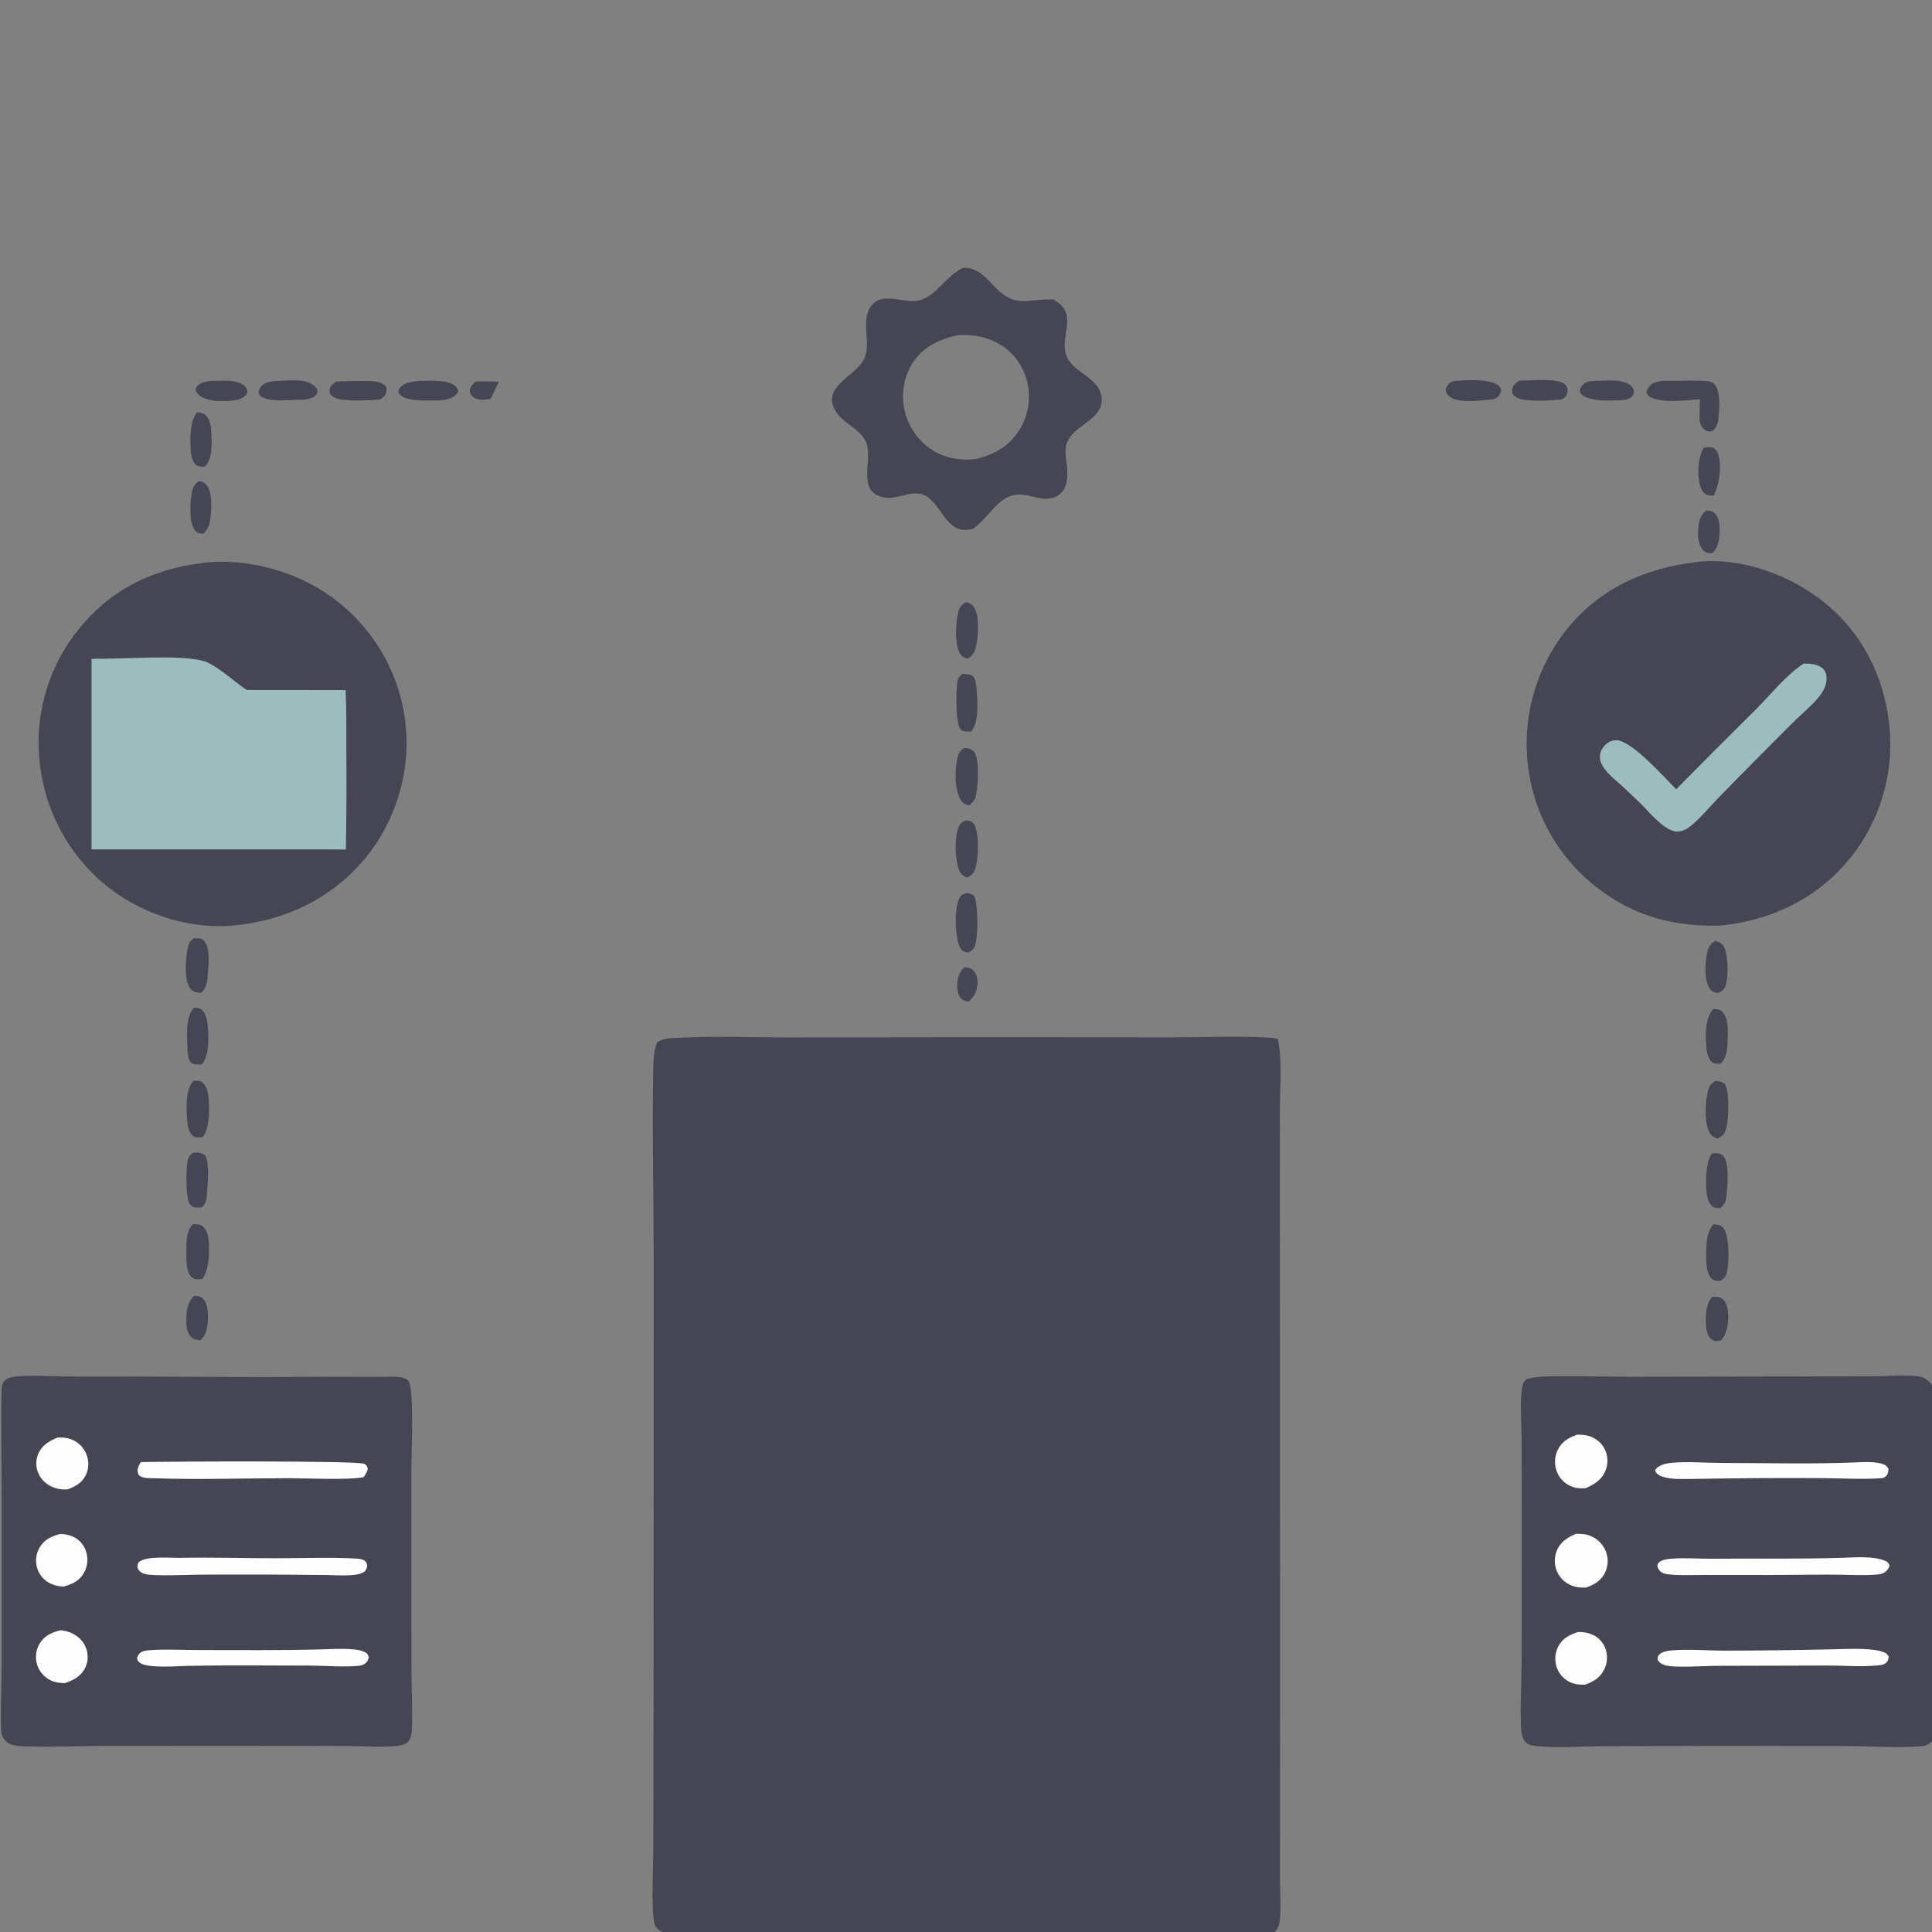
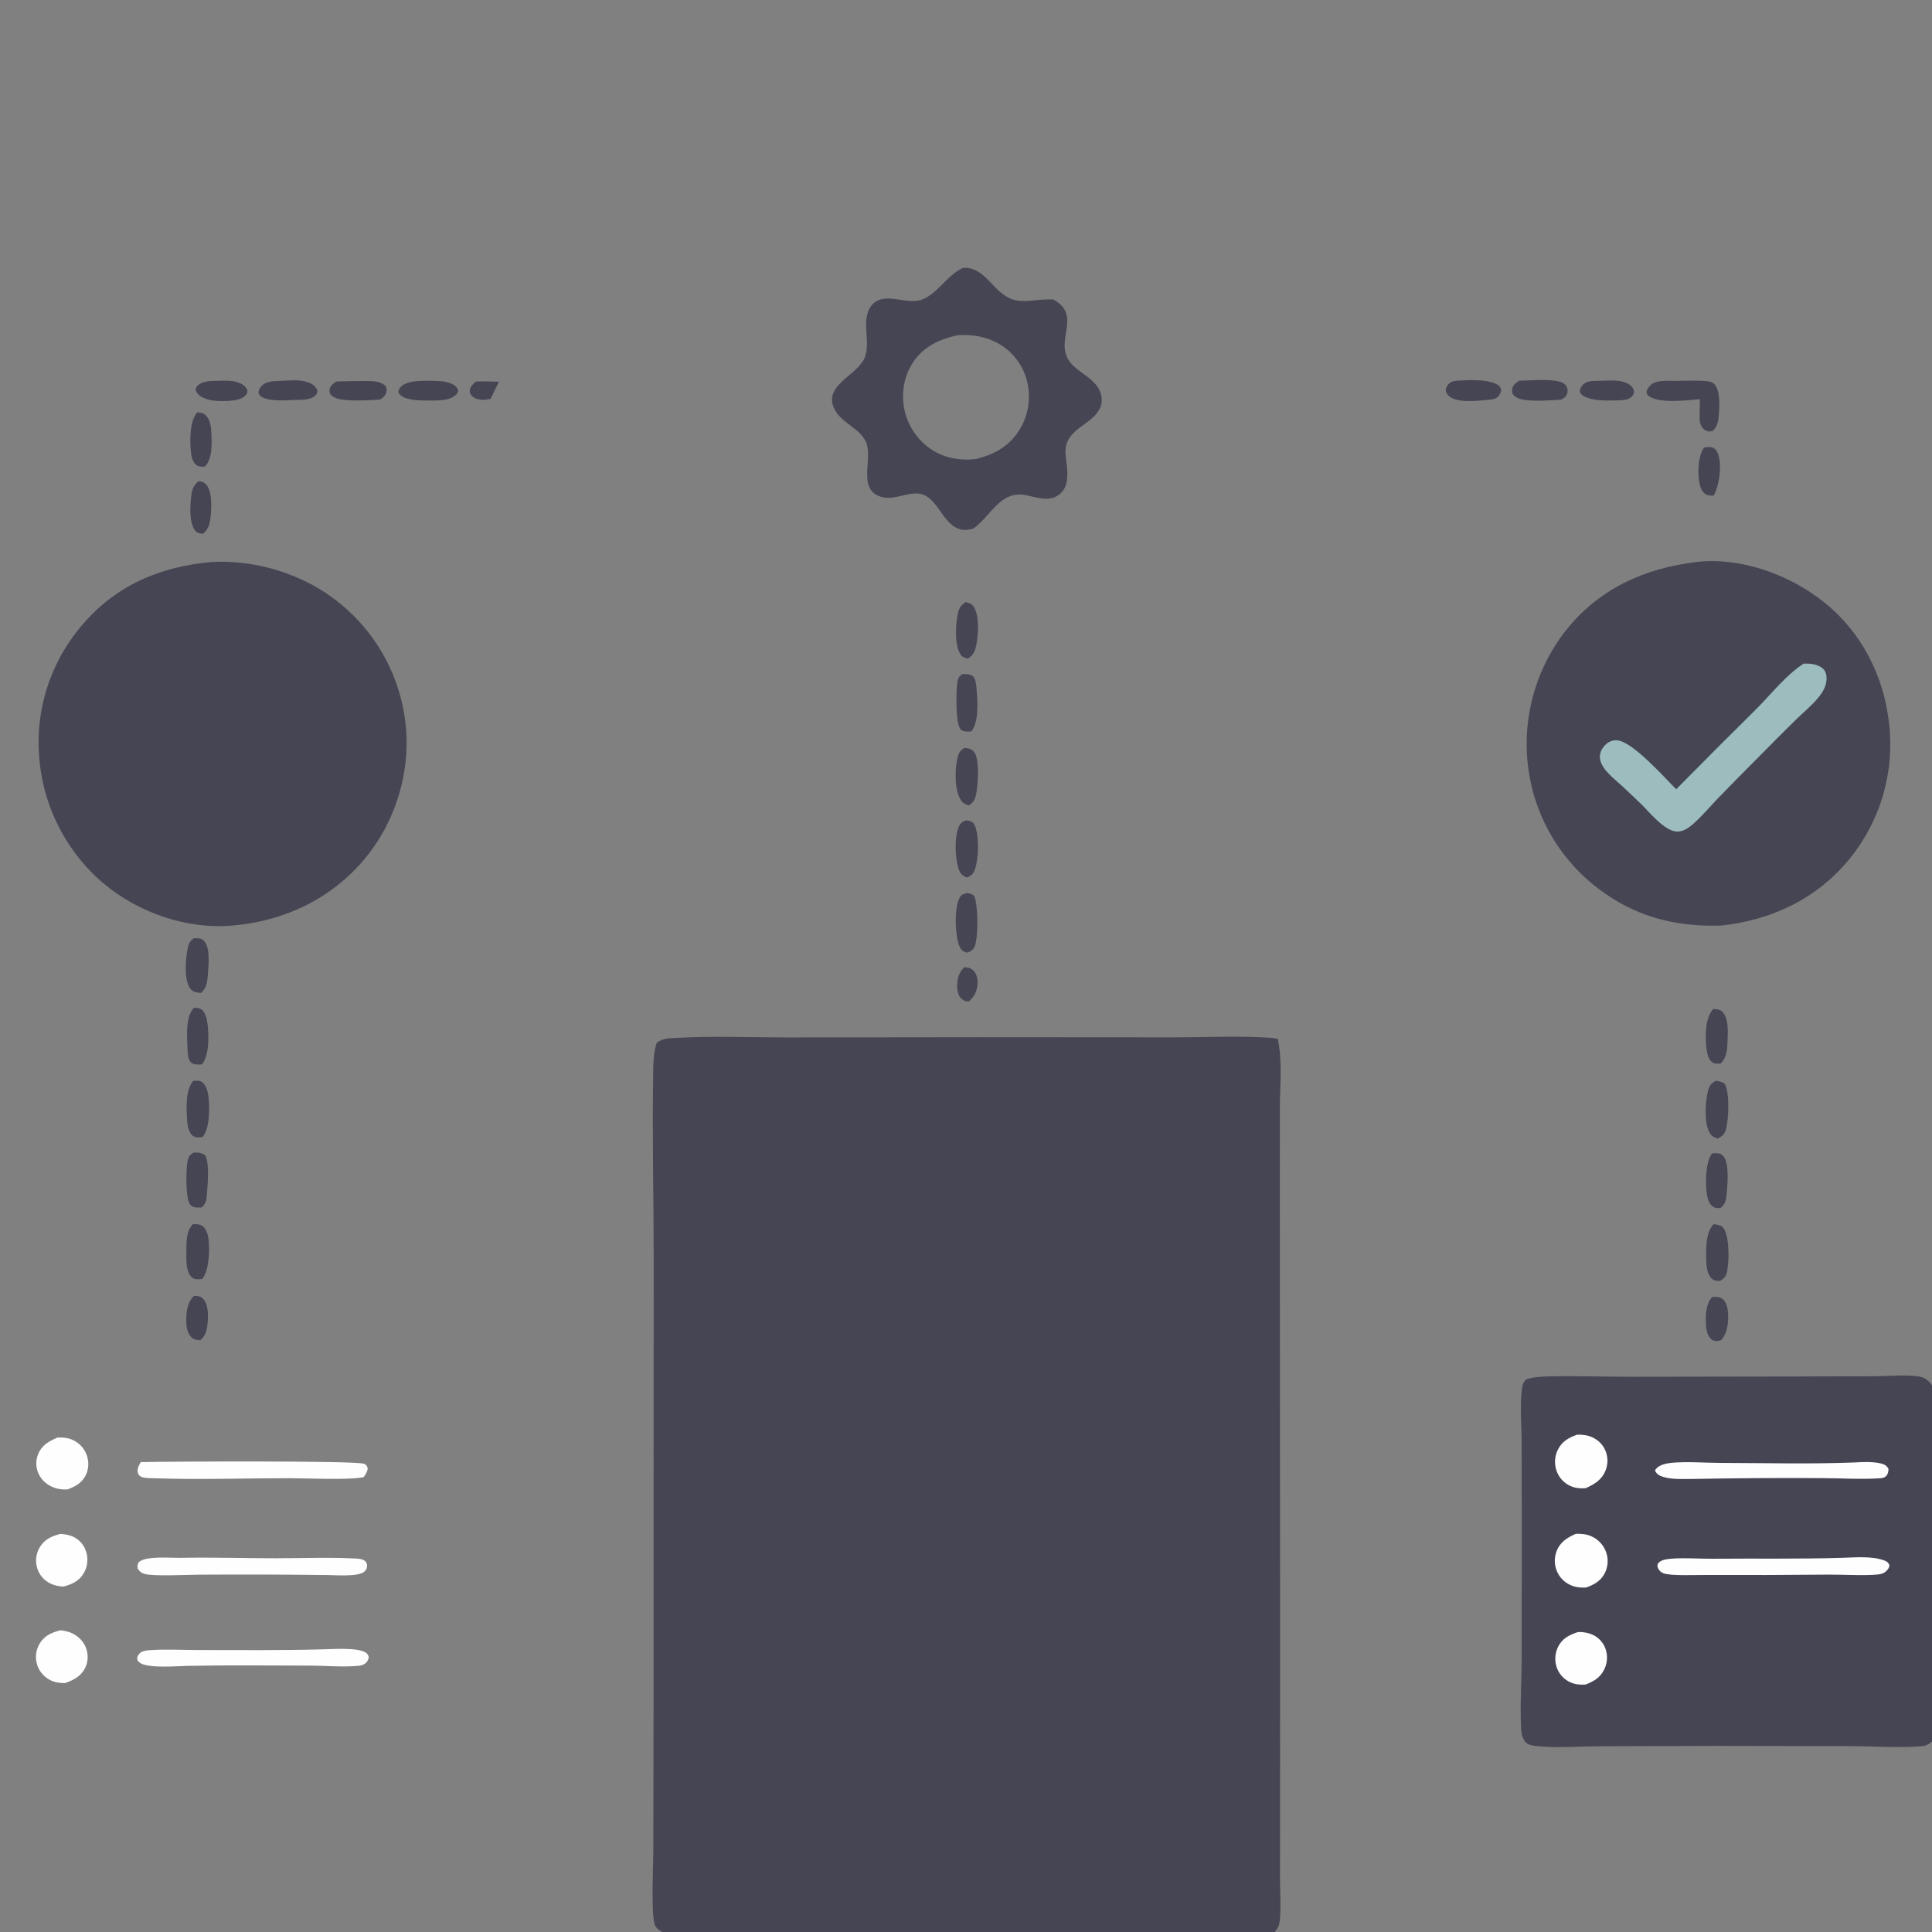
<svg xmlns="http://www.w3.org/2000/svg" width="917" height="917">
  <rect width="100%" height="100%" fill="#808080" stroke="none" />
  <path fill="#454554" transform="scale(0.896 0.896)" d="M252.031 202.113C256.096 201.898 260.217 202.121 264.287 202.205L259.874 211.278Q258.762 211.506 257.638 211.664C255.336 211.964 252.172 211.705 250.352 210.067C249.401 209.212 248.808 208.312 248.863 206.985C248.951 204.844 250.588 203.462 252.031 202.113Z" />
  <path fill="#454554" transform="scale(0.896 0.896)" d="M510.898 512.365C512.811 512.542 514.406 512.767 515.776 514.276C517.548 516.227 518.04 518.92 517.808 521.474C517.451 525.392 516.121 527.947 513.196 530.508C511.605 530.462 510.497 530.155 509.296 529.051C507.418 527.324 506.947 524.036 507.053 521.636C507.222 517.812 508.087 514.968 510.898 512.365Z" />
-   <path fill="#454554" transform="scale(0.896 0.896)" d="M903.662 270.501C903.934 270.499 904.207 270.492 904.48 270.494C906.225 270.506 907.5 270.939 908.706 272.249C910.813 274.539 911.031 278.841 910.927 281.754C910.775 286.012 910.297 290.07 906.994 293.062C906.741 293.063 906.488 293.074 906.236 293.063C904.585 292.99 903.214 292.599 902.103 291.345C899.55 288.461 899.3 283.716 899.602 280.081C899.936 276.065 900.56 273.16 903.662 270.501Z" />
  <path fill="#454554" transform="scale(0.896 0.896)" d="M102.745 686.495C103.006 686.493 103.267 686.482 103.528 686.488C105.314 686.531 106.515 686.812 107.737 688.192C110.247 691.026 110.3 696.092 110.074 699.657C109.818 703.688 109.342 707.14 106.193 709.925C104.271 709.856 102.569 709.675 101.185 708.181C99 705.822 98.622 702.071 98.666 699.013C98.732 694.417 99.323 689.812 102.745 686.495Z" />
  <path fill="#454554" transform="scale(0.896 0.896)" d="M907.035 687.022C909.165 686.932 910.974 686.851 912.716 688.334C914.533 689.882 915.226 692.973 915.384 695.229C915.732 700.217 915.175 706.111 911.737 709.923C910.949 710.118 910.027 710.405 909.218 710.424C908.028 710.453 907.139 710.006 906.287 709.196C904.062 707.083 903.703 703.396 903.63 700.515C903.516 695.985 903.787 690.429 907.035 687.022Z" />
  <path fill="#454554" transform="scale(0.896 0.896)" d="M902.671 237.057C904.285 236.856 906.383 236.536 907.858 237.398C909.294 238.239 910.023 239.98 910.439 241.509C912.041 247.4 910.756 257.354 907.732 262.589C906.117 262.575 904.708 262.586 903.313 261.662C901.411 260.403 900.498 257.459 900.13 255.349C899.194 249.987 899.577 241.622 902.671 237.057Z" />
  <path fill="#454554" transform="scale(0.896 0.896)" d="M115.293 201.736C118.905 201.629 122.972 201.423 126.392 202.689C128.683 203.536 130.038 204.551 131.055 206.776C130.998 207.938 131.046 208.48 130.185 209.384C127.766 211.925 123.817 212.145 120.55 212.398C116.471 212.506 112.127 212.574 108.299 210.984C106.067 210.057 104.61 208.942 103.666 206.703C103.831 205.423 103.826 205.095 104.829 204.174C107.576 201.653 111.833 201.782 115.293 201.736Z" />
  <path fill="#454554" transform="scale(0.896 0.896)" d="M105.195 254.898C106.746 255.127 107.848 255.291 109.007 256.471C112.431 259.958 112.046 268.062 111.657 272.623C111.307 276.722 110.805 280.02 107.548 282.783C106.083 282.591 104.679 282.525 103.625 281.349C100.222 277.552 100.668 268.815 101.159 263.995C101.561 260.057 102.015 257.47 105.195 254.898Z" />
-   <path fill="#454554" transform="scale(0.896 0.896)" d="M908.609 498.44C910.612 499.091 912.266 499.582 913.272 501.612C915.448 506 915.815 518.318 913.837 522.747C912.949 524.737 911.683 525.32 909.782 526.044C907.904 525.6 906.636 525.248 905.537 523.494C902.672 518.92 903.182 509.814 904.344 504.662C905.044 501.558 905.9 500.145 908.609 498.44Z" />
  <path fill="#454554" transform="scale(0.896 0.896)" d="M846.537 201.734C851.165 201.681 856.892 200.982 861.249 202.711C862.885 203.361 864.888 204.715 865.39 206.519C865.717 207.693 865.453 208.795 864.698 209.738C862.827 212.076 859.295 211.994 856.597 212.101C851.189 212.199 844.847 212.485 839.779 210.248C838.38 209.63 837.422 208.946 836.892 207.452C836.981 205.904 837.405 204.974 838.483 203.837C840.63 201.571 843.661 201.859 846.537 201.734Z" />
  <path fill="#454554" transform="scale(0.896 0.896)" d="M104.468 218.43C105.88 218.568 107.514 218.727 108.655 219.674C111.345 221.907 111.849 226.281 111.982 229.544C112.21 235.108 112.588 242.883 108.58 247.191C106.887 247.241 105.15 247.351 103.778 246.153C101.912 244.524 101.306 241.401 101.092 239.066C100.55 233.145 100.431 223.123 104.468 218.43Z" />
  <path fill="#454554" transform="scale(0.896 0.896)" d="M771.482 201.684C777.722 201.366 787.091 200.656 792.851 203.549C794.282 204.268 794.757 205.032 795.228 206.516C794.996 207.862 794.651 208.73 793.781 209.807C792.401 211.514 790.528 211.523 788.506 211.763C783.039 212.276 773.226 213.52 768.418 210.441C767.254 209.696 766.011 208.351 765.892 206.919C765.792 205.713 766.318 204.731 767.041 203.825C768.331 202.209 769.564 201.95 771.482 201.684Z" />
  <path fill="#454554" transform="scale(0.896 0.896)" d="M511.507 318.946C513.212 319.332 514.643 319.765 515.695 321.273C518.943 325.927 518.266 336.251 517.18 341.621C516.506 344.95 515.622 347.042 512.727 348.896C511.269 348.576 509.921 348.16 508.997 346.902C505.522 342.17 506.209 330.872 507.333 325.396C507.992 322.19 508.761 320.782 511.507 318.946Z" />
  <path fill="#454554" transform="scale(0.896 0.896)" d="M178.225 202.083C183.316 201.965 188.422 201.789 193.515 201.835C197.302 201.868 201.582 201.761 204.405 204.648C204.766 205.632 204.89 206.322 204.706 207.349C204.318 209.52 203.086 210.494 201.378 211.669C195.323 212.028 189.094 212.433 183.041 211.886C179.957 211.607 176.957 211.179 174.878 208.7C174.622 207.792 174.426 207.098 174.64 206.142C175.094 204.109 176.607 203.147 178.225 202.083Z" />
  <path fill="#454554" transform="scale(0.896 0.896)" d="M906.953 611.032C907.666 610.937 908.364 610.868 909.085 610.885C910.757 610.924 911.813 611.177 912.96 612.508C916.183 616.246 915.108 627.961 914.627 632.803C914.304 636.054 913.942 637.796 911.386 639.907C910.04 639.948 908.747 640.046 907.542 639.299C905.134 637.806 904.334 634.292 904.045 631.691C903.436 626.202 903.424 615.414 906.953 611.032Z" />
  <path fill="#454554" transform="scale(0.896 0.896)" d="M228.725 201.713C232.629 201.84 236.536 201.778 240.064 203.716C241.591 204.555 242.211 205.401 242.721 207.032C242.494 207.722 242.282 208.337 241.771 208.879C238.133 212.74 230.713 212.105 225.821 212.179C223.149 212.156 220.388 212.104 217.756 211.593C215.164 211.091 212.717 210.427 211.14 208.179C211.031 206.919 211.018 206.595 211.834 205.513C215.105 201.18 223.849 201.789 228.725 201.713Z" />
  <path fill="#454554" transform="scale(0.896 0.896)" d="M149.777 201.703C154.332 201.483 159.281 200.97 163.613 202.684C165.759 203.534 167.196 204.672 168.15 206.777C168.07 208.213 168.063 208.512 166.989 209.588C164.71 211.871 160.113 211.747 157.125 211.814C152.167 211.964 143.011 212.899 138.643 210.27C137.49 209.576 137.274 208.991 136.92 207.746C137.166 206.555 137.5 205.717 138.27 204.782C140.967 201.511 145.947 201.927 149.777 201.703Z" />
  <path fill="#454554" transform="scale(0.896 0.896)" d="M804.79 201.652C811.156 201.597 819.1 200.697 825.27 201.96C827.062 202.328 828.913 203.021 829.839 204.726Q829.953 204.937 830.045 205.159Q830.138 205.381 830.208 205.61Q830.277 205.84 830.324 206.076Q830.371 206.311 830.393 206.551Q830.416 206.79 830.415 207.03Q830.414 207.27 830.389 207.509Q830.364 207.748 830.316 207.983Q830.267 208.218 830.195 208.447C829.649 210.151 828.484 211.024 826.876 211.685C820.735 212.092 814.141 212.665 808.017 211.849C805.32 211.49 803.04 210.974 801.331 208.743C801.063 207.775 800.91 206.997 801.09 206.005C801.5 203.748 803.026 202.847 804.79 201.652Z" />
  <path fill="#454554" transform="scale(0.896 0.896)" d="M907.508 534.481C909.481 534.568 911.178 534.615 912.589 536.214C915.667 539.704 915.33 546.108 915.17 550.473C915.002 555.058 914.964 560.099 911.43 563.408C909.726 563.431 908.305 563.737 906.884 562.594C904.77 560.895 904.074 557.094 903.874 554.564C903.371 548.209 903.193 539.586 907.508 534.481Z" />
  <path fill="#454554" transform="scale(0.896 0.896)" d="M102.715 533.854C104.036 533.865 105.294 533.839 106.468 534.57C108.828 536.038 109.667 540.008 109.955 542.539C110.646 548.601 110.942 558.941 106.996 563.845C105.132 563.937 102.458 564.158 101.042 562.666C99.576 561.121 99.41 557.843 99.34 555.841C99.115 549.374 98.057 538.793 102.715 533.854Z" />
  <path fill="#454554" transform="scale(0.896 0.896)" d="M511.729 434.571C512.578 434.709 513.504 434.817 514.309 435.131C515.328 435.528 515.899 436.272 516.344 437.242C518.822 442.638 518.411 455.204 516.384 460.747C515.532 463.079 514.376 463.828 512.191 464.877C510.104 463.992 508.906 463.093 508.062 460.964C505.853 455.395 505.424 443.335 508.005 437.727C508.801 435.997 509.975 435.178 511.729 434.571Z" />
  <path fill="#454554" transform="scale(0.896 0.896)" d="M510.869 396.145C513.07 396.437 514.649 396.555 516.077 398.445C519.02 402.341 518.016 415.473 517.173 420.233C516.609 423.423 515.859 424.804 513.222 426.677C511.668 426.107 510.261 425.64 509.266 424.232C505.552 418.98 505.77 408.049 507.115 401.965C507.755 399.072 508.342 397.711 510.869 396.145Z" />
  <path fill="#454554" transform="scale(0.896 0.896)" d="M102.488 610.58C104.938 610.49 106.743 610.486 108.707 612.082C111.086 616.198 109.998 627.253 109.661 632.076C109.439 635.247 109.319 637.45 106.796 639.647C105.639 639.654 104.393 639.722 103.248 639.56C101.965 639.377 101.081 638.693 100.412 637.601C98.276 634.117 98.553 619.341 99.322 615.168C99.755 612.814 100.507 611.889 102.488 610.58Z" />
  <path fill="#454554" transform="scale(0.896 0.896)" d="M102.733 497.032C103.395 497.033 104.062 497.019 104.724 497.045C106.369 497.11 107.297 497.453 108.373 498.771C111.327 502.39 110.499 511.018 110.168 515.424C109.868 519.419 109.734 523.152 106.535 525.929C105.907 525.924 105.939 525.939 105.205 525.851C103.273 525.619 101.709 525.073 100.584 523.383C97.447 518.669 98.328 508.348 99.311 502.927C99.823 500.101 100.343 498.708 102.733 497.032Z" />
  <path fill="#454554" transform="scale(0.896 0.896)" d="M509.827 357.057C511.545 357.119 514.29 356.993 515.567 358.409C516.904 359.892 517.146 363.028 517.307 364.939C517.827 371.139 518.752 382.464 514.457 387.49C513.57 387.516 512.673 387.541 511.786 387.496C510.71 387.442 509.479 387.123 508.785 386.233C506.055 382.73 506.426 365.594 507.223 360.949C507.564 358.961 508.204 358.191 509.827 357.057Z" />
  <path fill="#454554" transform="scale(0.896 0.896)" d="M907.708 648.482C908.231 648.522 908.747 648.591 909.264 648.68C910.955 648.973 912.288 649.462 913.256 650.987C916.186 655.601 916.075 668.944 914.703 674.297C914.125 676.549 912.99 677.42 911.121 678.594C909.471 678.47 907.982 678.512 906.701 677.267C904.469 675.099 903.954 671.133 903.875 668.185C903.715 662.2 903.366 653.064 907.708 648.482Z" />
  <path fill="#454554" transform="scale(0.896 0.896)" d="M102.22 648.474C103.904 648.485 105.674 648.357 107.122 649.361C109.374 650.923 110.242 654.313 110.5 656.882C111.084 662.692 110.839 672.843 107.122 677.543C105.387 677.718 103.053 677.947 101.656 676.679C98.43 673.752 98.703 667.652 98.725 663.679C98.753 658.696 98.446 652.184 102.22 648.474Z" />
  <path fill="#454554" transform="scale(0.896 0.896)" d="M512.354 473.068C513.86 473.392 515.03 473.521 516.132 474.702C518.151 479.764 518.296 496.106 516.396 501.126C515.621 503.175 514.373 503.87 512.466 504.661C511.871 504.49 511.067 504.313 510.51 504.007C508.999 503.177 508.263 501.577 507.773 500.001C505.984 494.236 505.365 480.904 508.439 475.366C509.332 473.759 510.714 473.513 512.354 473.068Z" />
  <path fill="#454554" transform="scale(0.896 0.896)" d="M102.42 572.562C103.993 572.501 105.804 572.227 107.111 573.281C109.443 575.159 110.246 578.732 110.493 581.564C110.998 587.344 111.17 597.724 107.321 602.322C105.551 602.574 103.492 602.818 102.031 601.582C99.962 599.833 99.326 596.464 99.16 593.904C98.756 587.665 98.008 577.463 102.42 572.562Z" />
  <path fill="#454554" transform="scale(0.896 0.896)" d="M908.892 572.484C910.714 572.804 912.432 573.032 913.815 574.357C916.275 579.273 915.803 592.882 914.27 598.283C913.51 600.963 912.331 601.884 909.929 603.155C908.1 602.523 906.823 602.007 905.793 600.306C902.601 595.031 903.278 583.817 904.742 578.029C905.477 575.125 906.348 574.007 908.892 572.484Z" />
  <path fill="#454554" transform="scale(0.896 0.896)" d="M887.493 201.752C892.644 201.709 897.917 201.478 903.05 201.805C904.892 201.922 907.027 202.112 908.282 203.61C911.366 207.287 910.863 215.28 910.511 219.839C910.269 222.99 909.77 226.104 907.281 228.257C905.788 228.691 904.885 228.775 903.49 227.98C901.547 226.873 900.922 225.291 900.424 223.205C900.385 223.04 900.35 222.875 900.312 222.71L900.467 211.476C893.71 212.031 879.612 213.801 873.8 210.08C872.631 209.332 872.456 208.785 872.18 207.479C872.638 206.068 873.187 205.181 874.242 204.118C877.239 201.097 883.511 201.808 887.493 201.752Z" />
  <path fill="#454554" transform="scale(0.896 0.896)" d="M509.787 142.035C510.381 141.901 510.935 141.839 511.545 141.869C518.462 142.2 522.679 147.525 527.098 152.111C537.991 163.414 544.121 158.273 557.273 158.614L557.977 158.637C559.654 159.577 561.403 160.79 562.662 162.254C567.556 167.946 564.322 175.165 563.993 181.709C563.342 194.664 573.959 195.947 580.627 203.903C582.813 206.512 583.986 209.856 583.537 213.28C582.718 219.527 576.332 223.174 571.762 226.68C559.156 236.347 567.041 242.937 565.086 255.095C564.602 258.109 563.067 260.664 560.528 262.378C555.262 265.932 548.957 263.332 543.324 262.274C529.726 259.721 525.091 273.312 515.656 279.94C513.752 280.637 511.352 280.923 509.346 280.543C500.901 278.945 497.914 267.565 491.152 263.107C483.848 258.292 475.266 265.383 467.327 263.344C453.312 259.743 463.122 242.542 458.426 233.491C454.82 226.54 445.996 224.102 442.295 217.201C435.156 203.888 454.869 198.971 458.272 188.882C460.874 181.169 457.157 172.688 459.824 165.163C460.282 163.87 460.938 162.688 461.83 161.643C468.303 154.056 479.67 161.557 487.835 158.894C496.287 156.138 501.192 146.279 509.787 142.035ZM507.221 177.556C497.306 179.824 488.748 183.757 483.187 192.679C478.587 200.058 477.283 209.283 479.252 217.718Q479.443 218.533 479.674 219.337Q479.905 220.142 480.175 220.934Q480.446 221.725 480.755 222.503Q481.065 223.28 481.413 224.042Q481.761 224.803 482.146 225.546Q482.531 226.289 482.953 227.011Q483.375 227.734 483.832 228.435Q484.289 229.136 484.78 229.814Q485.271 230.491 485.796 231.143Q486.32 231.796 486.876 232.421Q487.433 233.046 488.019 233.643Q488.606 234.24 489.221 234.807Q489.837 235.374 490.48 235.91Q491.122 236.446 491.791 236.949Q492.46 237.452 493.153 237.921Q493.846 238.391 494.561 238.825C501.426 242.954 509.317 244.091 517.186 243.139C527.301 240.52 535.103 236.117 540.531 226.861Q540.948 226.147 541.329 225.414Q541.71 224.68 542.055 223.929Q542.399 223.177 542.705 222.409Q543.011 221.642 543.279 220.86Q543.547 220.078 543.776 219.283Q544.004 218.489 544.193 217.684Q544.382 216.879 544.53 216.066Q544.678 215.253 544.786 214.433Q544.894 213.614 544.961 212.79Q545.028 211.966 545.054 211.14Q545.08 210.314 545.064 209.487Q545.049 208.661 544.993 207.836Q544.936 207.011 544.839 206.19Q544.741 205.369 544.603 204.554Q544.465 203.739 544.287 202.932Q544.108 202.125 543.89 201.328Q543.687 200.57 543.447 199.822Q543.206 199.075 542.929 198.34Q542.652 197.605 542.338 196.885Q542.025 196.166 541.676 195.462Q541.327 194.759 540.944 194.073Q540.56 193.388 540.143 192.723Q539.726 192.057 539.277 191.414Q538.827 190.77 538.346 190.149Q537.865 189.529 537.354 188.933Q536.843 188.337 536.303 187.767Q535.763 187.197 535.195 186.655Q534.627 186.113 534.033 185.599Q533.439 185.086 532.82 184.603Q532.201 184.119 531.559 183.667Q530.917 183.216 530.253 182.796Q529.589 182.377 528.905 181.991C522.212 178.172 514.828 177.091 507.221 177.556Z" />
  <path fill="#454554" transform="scale(0.896 0.896)" d="M898.869 297.708C898.989 297.686 899.108 297.654 899.23 297.641C922.654 295.099 948.285 304.604 966.407 319.131C986.228 335.02 997.935 358.159 1000.7 383.253Q1000.84 384.441 1000.95 385.633Q1001.05 386.824 1001.13 388.018Q1001.21 389.211 1001.26 390.407Q1001.31 391.602 1001.33 392.798Q1001.34 393.994 1001.33 395.19Q1001.32 396.386 1001.28 397.582Q1001.24 398.777 1001.17 399.972Q1001.1 401.166 1001 402.358Q1000.9 403.55 1000.77 404.739Q1000.64 405.928 1000.48 407.114Q1000.32 408.299 1000.13 409.48Q999.939 410.661 999.721 411.838Q999.502 413.014 999.254 414.184Q999.007 415.354 998.73 416.518Q998.453 417.682 998.147 418.838Q997.842 419.995 997.507 421.143Q997.173 422.292 996.81 423.432Q996.447 424.572 996.055 425.702Q995.664 426.832 995.245 427.953Q994.826 429.073 994.378 430.183Q993.931 431.292 993.457 432.39Q992.982 433.488 992.48 434.574Q991.979 435.66 991.45 436.733Q990.921 437.806 990.366 438.866Q989.811 439.926 989.23 440.971Q988.648 442.016 988.041 443.047Q987.433 444.078 986.801 445.093Q986.168 446.108 985.51 447.107Q984.852 448.106 984.169 449.088Q983.487 450.071 982.78 451.036Q982.073 452.001 981.343 452.948Q980.612 453.895 979.858 454.824C962.717 475.986 938.592 487.392 911.816 490.292C887.436 491.09 866.169 485.605 846.635 470.689Q845.691 469.974 844.766 469.235Q843.84 468.496 842.932 467.735Q842.025 466.974 841.137 466.19Q840.249 465.406 839.381 464.601Q838.512 463.796 837.664 462.969Q836.816 462.143 835.988 461.296Q835.161 460.448 834.355 459.581Q833.548 458.713 832.764 457.826Q831.979 456.939 831.217 456.033Q830.454 455.126 829.715 454.202Q828.975 453.277 828.258 452.334Q827.542 451.391 826.849 450.43Q826.156 449.47 825.487 448.493Q824.818 447.516 824.173 446.522Q823.528 445.529 822.908 444.519Q822.289 443.51 821.694 442.486Q821.099 441.462 820.53 440.423Q819.961 439.385 819.417 438.332Q818.874 437.28 818.357 436.215Q817.84 435.149 817.349 434.071Q816.859 432.993 816.395 431.903Q815.931 430.814 815.495 429.713Q815.058 428.612 814.649 427.501Q814.24 426.389 813.858 425.268Q813.476 424.147 813.122 423.017Q812.769 421.886 812.443 420.748Q812.117 419.609 811.82 418.463Q811.523 417.316 811.254 416.163Q810.985 415.01 810.744 413.85Q810.504 412.69 810.292 411.525Q810.081 410.36 809.898 409.189Q809.716 408.019 809.562 406.845Q809.404 405.649 809.275 404.45Q809.146 403.251 809.048 402.049Q808.949 400.847 808.88 399.642Q808.811 398.438 808.772 397.233Q808.732 396.027 808.723 394.821Q808.714 393.615 808.734 392.409Q808.755 391.203 808.805 389.998Q808.856 388.793 808.936 387.59Q809.016 386.386 809.126 385.185Q809.237 383.984 809.376 382.786Q809.516 381.588 809.686 380.394Q809.855 379.2 810.054 378.01Q810.253 376.82 810.481 375.636Q810.71 374.452 810.967 373.273Q811.225 372.095 811.512 370.923Q811.798 369.752 812.114 368.588Q812.43 367.424 812.774 366.268Q813.119 365.112 813.492 363.965Q813.865 362.818 814.266 361.68Q814.667 360.543 815.096 359.416Q815.526 358.289 815.983 357.173Q816.44 356.056 816.925 354.952Q817.409 353.847 817.921 352.755Q818.433 351.663 818.972 350.584Q819.51 349.505 820.076 348.439Q820.641 347.374 821.232 346.323Q821.824 345.272 822.441 344.236Q823.059 343.199 823.702 342.179Q824.344 341.158 825.012 340.154Q825.68 339.15 826.373 338.162Q827.066 337.175 827.782 336.205Q828.499 335.235 829.24 334.283C846.8 311.967 871.106 300.941 898.869 297.708Z" />
  <path fill="#9CBCBD" transform="scale(0.896 0.896)" d="M955.481 351.521C958.738 351.435 962.75 351.779 965.384 353.931C966.723 355.026 967.377 356.585 967.547 358.28C967.989 362.689 965.747 366.529 963.016 369.787C959.452 374.041 955.023 377.621 951.057 381.502Q940.813 391.638 930.704 401.909Q920.204 412.423 909.856 423.087C905.39 427.761 901.045 433.034 896.085 437.174C893.991 438.921 891.642 440.369 888.845 440.503C882.174 440.823 873.792 430.281 869.404 425.975Q864.315 421.066 859.138 416.25C855.032 412.502 847.653 407.049 847.495 401.109C847.433 398.787 848.498 396.585 850.068 394.927C851.764 393.136 853.7 392.1 856.205 392.126C864.439 392.212 881.771 411.989 887.934 418.085Q909.162 396.561 930.651 375.298C938.503 367.4 946.104 357.593 955.481 351.521Z" />
  <path fill="#454554" transform="scale(0.896 0.896)" d="M112.29 297.71C135.811 296.424 161.16 304.307 179.454 319.168Q180.392 319.918 181.312 320.69Q182.231 321.463 183.131 322.259Q184.03 323.055 184.91 323.873Q185.789 324.691 186.648 325.531Q187.506 326.371 188.343 327.232Q189.181 328.093 189.996 328.975Q190.811 329.857 191.604 330.759Q192.397 331.661 193.167 332.583Q193.937 333.505 194.683 334.446Q195.43 335.387 196.153 336.346Q196.875 337.305 197.574 338.282Q198.272 339.26 198.946 340.254Q199.619 341.248 200.267 342.259Q200.916 343.27 201.539 344.297Q202.161 345.324 202.758 346.367Q203.355 347.409 203.925 348.466Q204.496 349.523 205.039 350.594Q205.583 351.665 206.1 352.749Q206.616 353.833 207.106 354.93Q207.595 356.027 208.056 357.136Q208.518 358.245 208.951 359.365Q209.385 360.485 209.79 361.616Q210.195 362.746 210.572 363.887Q210.948 365.027 211.296 366.177Q211.644 367.327 211.963 368.484Q212.282 369.642 212.572 370.808Q212.862 371.974 213.122 373.146Q213.382 374.319 213.613 375.497Q213.844 376.676 214.045 377.86Q214.246 379.044 214.417 380.233Q214.589 381.422 214.73 382.614Q214.872 383.807 214.983 385.003C217.401 409.777 209.14 435.88 193.203 454.95C175.55 476.073 150.813 487.823 123.624 490.243C123.484 490.258 123.344 490.277 123.204 490.29C98.839 492.424 73.346 483.497 54.763 467.914Q53.859 467.143 52.974 466.35Q52.089 465.558 51.223 464.744Q50.358 463.93 49.512 463.095Q48.666 462.26 47.842 461.405Q47.017 460.55 46.213 459.675Q45.409 458.8 44.627 457.906Q43.844 457.012 43.084 456.099Q42.324 455.186 41.586 454.254Q40.848 453.323 40.133 452.374Q39.418 451.425 38.726 450.459Q38.035 449.493 37.367 448.51Q36.699 447.528 36.055 446.529Q35.411 445.531 34.792 444.517Q34.173 443.503 33.578 442.474Q32.984 441.445 32.415 440.402Q31.845 439.359 31.302 438.303Q30.758 437.246 30.24 436.177Q29.723 435.108 29.231 434.026Q28.739 432.944 28.274 431.851Q27.809 430.757 27.371 429.653Q26.933 428.549 26.521 427.434Q26.11 426.319 25.726 425.195Q25.342 424.071 24.985 422.937Q24.628 421.804 24.3 420.662Q23.971 419.521 23.67 418.371Q23.369 417.222 23.096 416.065Q22.823 414.909 22.578 413.746Q22.334 412.584 22.117 411.415Q21.901 410.247 21.713 409.074Q21.525 407.901 21.366 406.723Q21.207 405.546 21.076 404.365Q20.946 403.184 20.844 402Q20.735 400.815 20.656 399.628Q20.577 398.44 20.528 397.252Q20.478 396.063 20.459 394.873Q20.439 393.683 20.449 392.493Q20.459 391.303 20.498 390.114Q20.538 388.925 20.607 387.737Q20.677 386.549 20.776 385.363Q20.875 384.177 21.003 382.994Q21.131 381.811 21.29 380.632Q21.448 379.452 21.635 378.277Q21.822 377.102 22.039 375.932Q22.256 374.762 22.501 373.598Q22.747 372.434 23.022 371.276Q23.297 370.118 23.6 368.968Q23.904 367.817 24.236 366.674Q24.568 365.532 24.929 364.398Q25.29 363.264 25.678 362.139Q26.067 361.015 26.484 359.9Q26.901 358.785 27.345 357.682Q27.79 356.578 28.262 355.486Q28.734 354.393 29.233 353.313Q29.732 352.233 30.258 351.165Q30.783 350.098 31.336 349.044Q31.888 347.99 32.466 346.95Q33.045 345.91 33.649 344.885Q34.253 343.86 34.883 342.85Q35.513 341.84 36.167 340.847Q36.822 339.853 37.501 338.876Q38.18 337.899 38.884 336.939Q39.587 335.979 40.314 335.037Q41.041 334.095 41.792 333.172Q42.542 332.248 43.315 331.344C61.292 310.055 84.917 300.048 112.29 297.71Z" />
-   <path fill="#9CBCBD" transform="scale(0.896 0.896)" d="M63.898 348.758C74.452 348.567 102.25 346.841 110.633 351.239C117.787 354.993 123.974 361.001 130.732 365.501L183.048 365.59C183.627 375.797 183.414 386.164 183.465 396.388Q183.677 423.201 183.244 450.011L166.966 449.939L48.493 449.957L48.486 349.02L63.898 348.758Z" />
-   <path fill="#454554" transform="scale(0.896 0.896)" d="M8.632 729.152C17.083 728.343 26.039 729.065 34.54 729.165C47.575 729.319 60.617 729.177 73.654 729.208L138.739 729.498Q170.136 729.214 201.534 729.386C205.081 729.428 211.036 728.791 214.326 730.128C215.402 730.566 216.431 731.246 216.848 732.371C219.288 738.948 217.876 771.27 217.9 780.486L217.937 881.867C217.906 893.086 218.609 904.491 218.15 915.683C218.076 917.509 217.926 920.149 216.889 921.725C215.281 924.169 212.775 924.45 210.125 924.946C201.189 925.666 192.145 924.969 183.19 924.911L134.608 924.812L58.644 924.824C44.265 924.898 29.835 925.475 15.461 925.142C12.16 925.065 7.92 925.139 4.905 923.657C2.747 922.597 1.435 920.576 0.812 918.301C-0.121 914.892 0.914 888.781 0.896 883.19L0.849 785.194C0.856 769.398 0.44 753.505 0.809 737.72C0.851 735.917 0.72 733.752 1.755 732.201C3.354 729.802 6.012 729.55 8.632 729.152Z" />
  <path fill="#FEFEFE" transform="scale(0.896 0.896)" d="M31.95 812.561C34.389 812.679 36.851 813.089 39.057 814.19Q39.633 814.477 40.177 814.82Q40.721 815.163 41.229 815.558Q41.736 815.954 42.201 816.398Q42.667 816.842 43.086 817.33Q43.504 817.819 43.872 818.346Q44.24 818.874 44.554 819.436Q44.867 819.998 45.123 820.588Q45.379 821.178 45.575 821.791C46.772 825.449 46.468 829.586 44.593 832.966C42.114 837.435 38.336 839.213 33.621 840.445C31.168 840.334 28.809 839.885 26.591 838.782C23.172 837.081 20.675 834.137 19.634 830.449Q19.438 829.77 19.313 829.075Q19.188 828.379 19.136 827.674Q19.084 826.97 19.105 826.264Q19.126 825.557 19.22 824.857Q19.314 824.157 19.48 823.47Q19.646 822.783 19.882 822.117Q20.118 821.451 20.422 820.813Q20.726 820.175 21.094 819.572C23.711 815.302 27.357 813.799 31.95 812.561Z" />
  <path fill="#FEFEFE" transform="scale(0.896 0.896)" d="M31.976 863.597C34.059 863.809 36.269 864.28 38.167 865.179C41.64 866.823 44.427 869.664 45.683 873.327C46.829 876.666 46.699 880.313 45.119 883.495C42.833 888.1 38.964 890.015 34.353 891.593C31.594 891.528 29.119 891.275 26.622 890.007Q25.988 889.691 25.389 889.311Q24.791 888.931 24.235 888.492Q23.68 888.052 23.172 887.557Q22.665 887.062 22.212 886.517Q21.759 885.972 21.365 885.383Q20.971 884.794 20.639 884.168Q20.308 883.541 20.044 882.884Q19.779 882.226 19.584 881.545Q19.385 880.858 19.258 880.155Q19.131 879.451 19.078 878.738Q19.025 878.025 19.046 877.31Q19.067 876.596 19.163 875.887Q19.258 875.179 19.426 874.484Q19.595 873.789 19.834 873.115Q20.074 872.442 20.382 871.797Q20.69 871.152 21.064 870.542C23.706 866.302 27.386 864.808 31.976 863.597Z" />
  <path fill="#FEFEFE" transform="scale(0.896 0.896)" d="M30.398 761.526C32.967 761.404 35.338 761.522 37.763 762.469Q38.448 762.729 39.101 763.06Q39.755 763.391 40.37 763.788Q40.986 764.185 41.556 764.645Q42.126 765.104 42.646 765.621Q43.165 766.137 43.627 766.706Q44.089 767.274 44.489 767.887Q44.89 768.501 45.223 769.153Q45.557 769.805 45.821 770.488C47.18 774.029 47.114 778.036 45.421 781.455C43.368 785.604 39.921 787.466 35.739 788.991C33.384 789.12 31.125 788.916 28.889 788.131C25.146 786.816 22.01 784.247 20.381 780.583Q20.11 779.982 19.902 779.356Q19.693 778.731 19.549 778.088Q19.404 777.445 19.325 776.79Q19.246 776.136 19.233 775.477Q19.22 774.818 19.273 774.161Q19.326 773.503 19.445 772.855Q19.564 772.207 19.748 771.574Q19.931 770.94 20.178 770.329C22.172 765.497 25.887 763.498 30.398 761.526Z" />
  <path fill="#FEFEFE" transform="scale(0.896 0.896)" d="M169.814 873.733C175.576 873.651 188.901 872.546 193.55 875.315C194.769 876.041 194.997 876.618 195.356 877.936C195.044 879.205 194.659 880.193 193.622 881.067C192.671 881.867 191.326 882.292 190.104 882.411C181.718 883.228 172.353 882.334 163.884 882.323C142.315 882.294 120.705 882.032 99.142 882.457C94.04 882.561 77.91 883.957 73.937 880.696C72.794 879.758 72.772 879.446 72.642 878.079C73.012 877.248 73.358 876.413 74.034 875.772C75.442 874.438 77.795 874.253 79.629 874.128C88.112 873.547 97.148 874.084 105.687 874.075C127.053 874.051 148.458 874.332 169.814 873.733Z" />
  <path fill="#FEFEFE" transform="scale(0.896 0.896)" d="M95.635 825.237C112.404 824.929 129.252 825.454 146.031 825.46C160.202 825.464 174.688 824.852 188.826 825.624C190.179 825.698 192.027 825.885 193.137 826.75C193.849 827.305 194.282 827.931 194.399 828.814C194.578 830.162 194.237 831.27 193.304 832.282C190.191 835.656 176.411 834.221 171.568 834.325Q138.656 833.93 105.742 834.147C99.943 834.156 81.454 835.096 76.742 833.787C74.909 833.278 73.971 832.535 72.968 830.956C72.657 829.501 72.849 828.976 73.379 827.651C77.018 824.031 90.119 825.354 95.635 825.237Z" />
  <path fill="#FEFEFE" transform="scale(0.896 0.896)" d="M74.559 774.517C87.838 774.188 189.987 773.658 193.072 775.467C194.363 776.225 194.409 776.669 194.811 778.009C194.468 779.82 193.694 780.951 192.666 782.46C185.504 784.166 161.765 783.033 152.802 783.04C129.173 783.058 105.502 783.91 81.882 783.076C79.977 783.009 75.965 783.157 74.369 782.044C73.683 781.566 73.213 780.98 73.027 780.172C72.522 777.976 73.523 776.36 74.559 774.517Z" />
  <path fill="#454554" transform="scale(0.896 0.896)" d="M1024 922.115C1021.95 923.781 1020.58 924.84 1017.88 925.044C1005.6 925.974 992.79 925.049 980.448 924.964L910.272 924.84L847.583 925.036C837.229 925.105 824.198 926.069 814.081 924.968C811.765 924.716 809.321 924.443 807.816 922.457C806.247 920.384 805.878 917.804 805.759 915.276C805.194 903.336 806.001 891.254 806.074 879.297L806.132 809.262L806.048 762.531C805.979 753.881 805.119 744.51 806.182 735.947C806.451 733.779 806.886 732.014 808.669 730.589C812.612 729.39 816.846 729.2 820.943 729.11C835.018 728.801 849.185 729.303 863.272 729.318L950.776 729.166L993.802 729.047C1001.05 728.983 1008.88 728.135 1016.05 729.09C1020.05 729.622 1021.64 731.453 1024 734.472L1024 922.115Z" />
  <path fill="#FEFEFE" transform="scale(0.896 0.896)" d="M835.9 864.544C838.404 864.44 840.961 864.826 843.276 865.809Q843.886 866.062 844.467 866.375Q845.048 866.689 845.593 867.061Q846.139 867.432 846.644 867.857Q847.149 868.282 847.608 868.757Q848.067 869.232 848.475 869.75Q848.883 870.269 849.236 870.827Q849.589 871.385 849.883 871.976Q850.178 872.567 850.41 873.185Q850.655 873.849 850.832 874.534Q851.009 875.219 851.117 875.919Q851.225 876.618 851.262 877.325Q851.3 878.031 851.266 878.738Q851.233 879.445 851.129 880.145Q851.025 880.845 850.851 881.531Q850.678 882.217 850.437 882.883Q850.195 883.548 849.889 884.186C847.759 888.688 844.228 890.738 839.776 892.387C837.04 892.481 834.63 892.362 832.084 891.259Q831.468 890.998 830.88 890.677Q830.293 890.356 829.741 889.978Q829.189 889.599 828.677 889.167Q828.166 888.736 827.7 888.255Q827.234 887.774 826.819 887.249Q826.404 886.724 826.044 886.16Q825.683 885.596 825.381 884.999Q825.079 884.401 824.838 883.777Q824.582 883.112 824.393 882.425Q824.205 881.737 824.086 881.034Q823.967 880.331 823.92 879.62Q823.872 878.909 823.895 878.197Q823.919 877.484 824.014 876.778Q824.109 876.071 824.274 875.378Q824.439 874.685 824.672 874.011Q824.906 873.338 825.206 872.691C827.46 867.941 831.179 866.087 835.9 864.544Z" />
  <path fill="#FEFEFE" transform="scale(0.896 0.896)" d="M835.381 760.003C837.544 759.947 839.692 760.069 841.771 760.728C845.487 761.905 848.575 764.397 850.229 767.959Q850.526 768.598 850.756 769.264Q850.986 769.931 851.147 770.617Q851.308 771.303 851.399 772.001Q851.49 772.7 851.509 773.405Q851.529 774.109 851.477 774.812Q851.424 775.515 851.301 776.209Q851.178 776.903 850.985 777.581Q850.792 778.258 850.531 778.913C848.546 783.922 844.587 786.299 839.916 788.356C837.427 788.506 835.206 788.417 832.839 787.549Q832.16 787.305 831.511 786.992Q830.862 786.678 830.25 786.297Q829.637 785.916 829.069 785.473Q828.5 785.03 827.981 784.529Q827.463 784.028 827 783.476Q826.537 782.923 826.135 782.324Q825.733 781.726 825.396 781.088Q825.059 780.451 824.792 779.781Q824.517 779.105 824.312 778.404Q824.107 777.703 823.974 776.985Q823.841 776.267 823.781 775.539Q823.722 774.812 823.736 774.081Q823.75 773.351 823.839 772.627Q823.927 771.902 824.088 771.19Q824.249 770.477 824.482 769.785Q824.715 769.093 825.016 768.428C827.166 763.709 830.752 761.679 835.381 760.003Z" />
  <path fill="#FEFEFE" transform="scale(0.896 0.896)" d="M834.759 812.51C837.645 812.448 840.23 812.594 842.907 813.779Q843.576 814.068 844.212 814.423Q844.849 814.778 845.446 815.194Q846.044 815.611 846.596 816.086Q847.149 816.561 847.651 817.089Q848.153 817.617 848.6 818.193Q849.046 818.768 849.433 819.386Q849.819 820.004 850.141 820.657Q850.464 821.31 850.719 821.993Q850.969 822.658 851.152 823.344Q851.334 824.031 851.447 824.733Q851.56 825.434 851.602 826.144Q851.643 826.853 851.614 827.563Q851.584 828.273 851.484 828.976Q851.383 829.679 851.212 830.369Q851.042 831.059 850.803 831.728Q850.564 832.397 850.259 833.039C848.148 837.424 844.574 839.393 840.216 840.971C838.116 841.062 835.991 840.973 833.956 840.397C830.133 839.314 826.91 836.75 825.134 833.18Q824.813 832.539 824.559 831.868Q824.304 831.198 824.118 830.506Q823.932 829.813 823.816 829.106Q823.7 828.398 823.656 827.683Q823.612 826.967 823.639 826.25Q823.667 825.534 823.766 824.824Q823.865 824.114 824.035 823.417Q824.205 822.721 824.444 822.045C826.276 816.944 830.074 814.576 834.759 812.51Z" />
  <path fill="#FEFEFE" transform="scale(0.896 0.896)" d="M982.002 774.726C986.608 774.478 991.917 774.155 996.412 775.258C998.35 775.734 999.368 776.365 1000.39 778.08C1000.4 779.305 1000.15 780.795 999.27 781.746C998.113 782.993 997.013 783 995.402 783.111C985.994 783.76 974.253 783.005 964.589 783.006Q930.703 782.804 896.823 783.448C891.759 783.418 885.997 783.845 881.118 782.379C879.238 781.814 877.718 781.033 876.793 779.243C876.953 778.298 876.763 778.633 877.426 777.915C879.35 775.83 882.858 775.142 885.554 774.893C894.143 774.099 903.416 774.95 912.101 774.963C935.349 774.997 958.779 775.612 982.002 774.726Z" />
-   <path fill="#FEFEFE" transform="scale(0.896 0.896)" d="M968.644 873.736C976.421 873.643 989.748 872.66 996.996 874.898C998.582 875.387 999.657 875.98 1000.48 877.485C1000.39 878.783 1000.28 879.689 999.314 880.664C997.848 882.136 995.5 882.133 993.559 882.303C985.211 883.036 976.43 882.252 968.027 882.286L909.75 882.439C903.433 882.415 887.159 883.649 882.048 882.131C880.261 881.6 879.05 880.847 878.1 879.191C878.105 877.833 878.064 877.455 879.058 876.397C880.433 874.934 883.506 874.439 885.384 874.276C894.543 873.479 904.452 874.397 913.713 874.396Q941.182 874.351 968.644 873.736Z" />
  <path fill="#FEFEFE" transform="scale(0.896 0.896)" d="M976.065 825.223C982.815 824.993 992.108 824.19 998.405 826.727C999.836 827.303 1000.39 827.864 1000.94 829.279C1000.67 830.592 1000.15 831.296 999.217 832.22C998.035 833.396 996.731 833.829 995.113 834.007C987.992 834.792 976.191 834.064 968.579 834.114Q935.954 834.434 903.328 834.309C898.477 834.243 885.419 834.88 881.333 833.469Q881.05 833.37 880.78 833.239Q880.51 833.108 880.257 832.947Q880.003 832.786 879.77 832.597Q879.537 832.408 879.327 832.194Q879.116 831.98 878.932 831.743Q878.748 831.506 878.592 831.25Q878.436 830.993 878.31 830.721Q878.185 830.448 878.091 830.163C877.794 829.235 878.083 828.382 878.75 827.705C880.285 826.15 883.608 825.807 885.647 825.661C892.817 825.145 900.294 825.771 907.52 825.705C930.351 825.494 953.249 825.925 976.065 825.223Z" />
  <path fill="#454554" transform="scale(0.896 0.896)" d="M351.941 1024C349.811 1022.8 347.351 1021.7 346.699 1019.1C344.876 1011.83 346.055 989.061 346.083 980.509L346.216 897.672L346.272 665.931C346.284 634.485 345.506 602.958 345.981 571.524C346.074 565.354 345.882 558.373 347.851 552.477C350.881 549.843 354.898 550 358.772 549.785C377.849 548.727 397.442 549.559 416.571 549.568L519.927 549.448L620.85 549.516C637.932 549.539 655.749 548.615 672.727 549.733Q674.82 549.87 676.872 550.307C679.38 562.149 678.033 574.579 677.979 586.602L677.961 635.874L678.097 846.709L678.084 962.48L678.052 995.953C678.071 1001.54 678.432 1007.17 678.227 1012.75C678.13 1015.38 678.07 1019.58 676.565 1021.76C676.028 1022.53 675.413 1023.27 674.819 1024L351.941 1024Z" />
</svg>